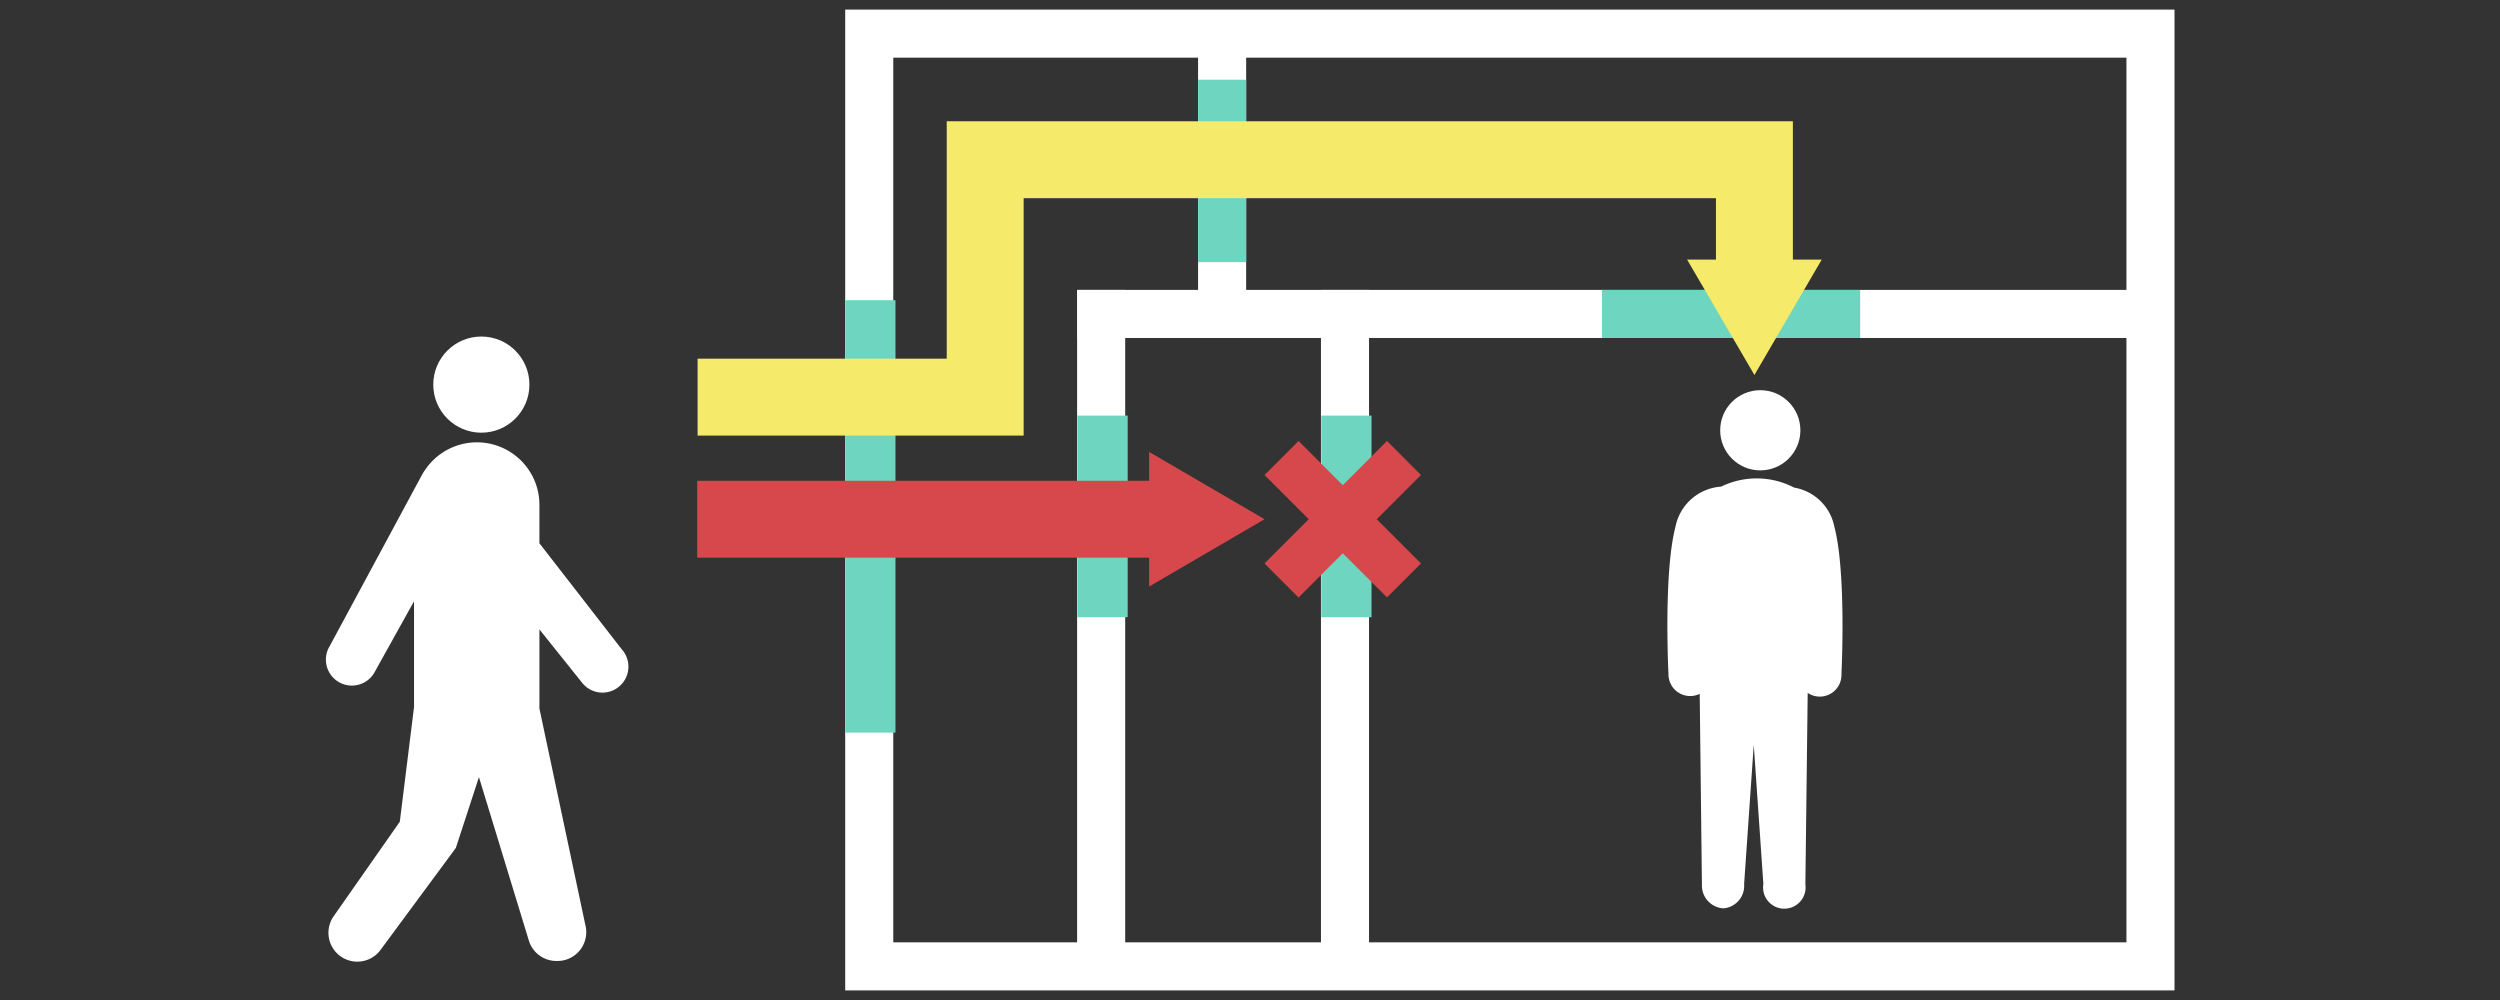
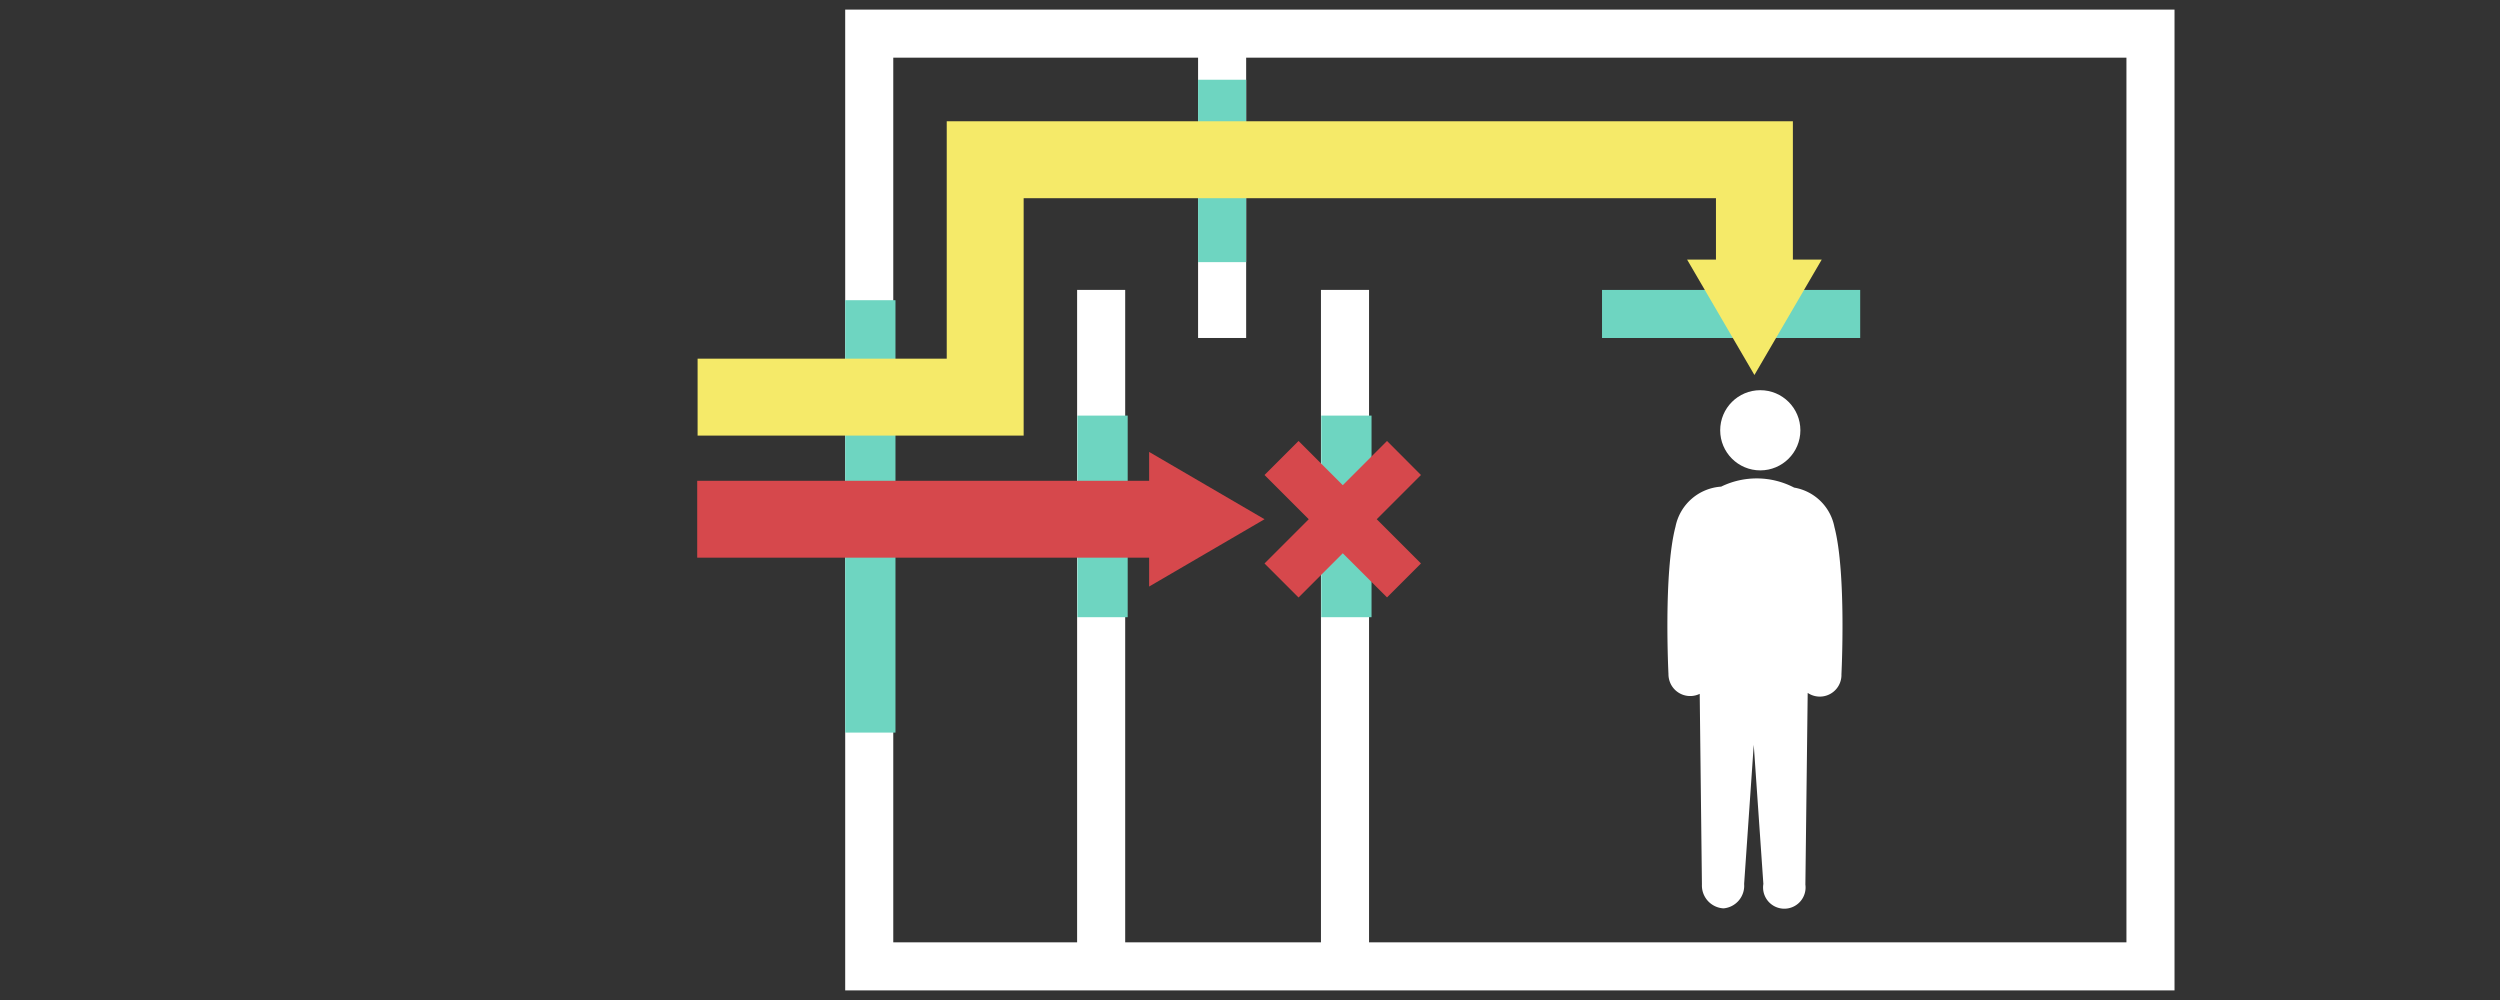
<svg xmlns="http://www.w3.org/2000/svg" viewBox="0 0 260 104">
  <rect x="0" y="0" width="260" height="104" fill="#333333" stroke="none" />
-   <path fill="none" d="M87.9 1h138.25v102H87.9z" />
  <path fill="none" stroke="#fff" stroke-width="5" d="M90.4 3.5h133.25v97H90.4z" />
-   <path fill="#fff" d="M112.05 30.15h110.67v5H112.05z" />
  <path fill="#fff" d="M137.38 30.15h5v70.83h-5zm-25.36 0h5v70.83h-5zM124.6 1.19h5v33.96h-5z" />
  <path fill="#6ed5c1" d="M124.6 8.29h5v18.97h-5zm42.01 21.86h26.85v5h-26.85zm-29.2 13.07h5.23v20.97h-5.23zm-25.36 0h5.23v20.97h-5.23zm-24.15-12h5.23v44.97H87.9z" />
-   <circle cx="50.06" cy="40" r="5" fill="#fff" />
-   <path d="M55 97.82l-5.19-17-2.4 7.36-7.79 10.55a3 3 0 01-4.92-3.44l6.88-9.83 1.48-11.93v-11L39 69.83a2.7 2.7 0 01-4.81-2.46l.09-.16 9.62-17.85a4.43 4.43 0 01.29-.46 6.5 6.5 0 0111.91 3.6v4l8.54 11a2.7 2.7 0 11-4.13 3.47l-.12-.15-4.29-5.36v8.23l4.77 22.48a3 3 0 01-2.12 3.67 2.93 2.93 0 01-.78.1A3 3 0 0155 97.82z" fill="#fff" />
  <circle cx="183.07" cy="44.75" r="4.17" fill="#fff" />
  <path d="M177 92l-.23-19.84a2.26 2.26 0 01-3-1 2.34 2.34 0 01-.25-1.07s-.53-10.51.73-15.31a5.19 5.19 0 014.75-4.17 8.42 8.42 0 017.59.1 5.14 5.14 0 014.19 4.1c1.26 4.8.73 15.31.73 15.31a2.25 2.25 0 01-3.51 1.94L187.76 92a2.21 2.21 0 11-4.37-.07l-1-14.47-1 14.47a2.36 2.36 0 01-2.14 2.54A2.38 2.38 0 01177 92z" fill="#fff" />
  <path d="M119.51 58h-47v-8h47v-3l12 7-12 7zm12 .6l4.6-4.6-4.6-4.6 3.54-3.54 4.6 4.6 4.6-4.6 3.53 3.54-4.6 4.6 4.6 4.6-3.53 3.53-4.6-4.59-4.6 4.6z" fill="#d6484c" />
  <path d="M72.55 37.3h25.91V12.61h88V27h3l-7 12-7-12h3v-6.39h-72V45.3H72.55z" fill="#f5ea69" />
</svg>